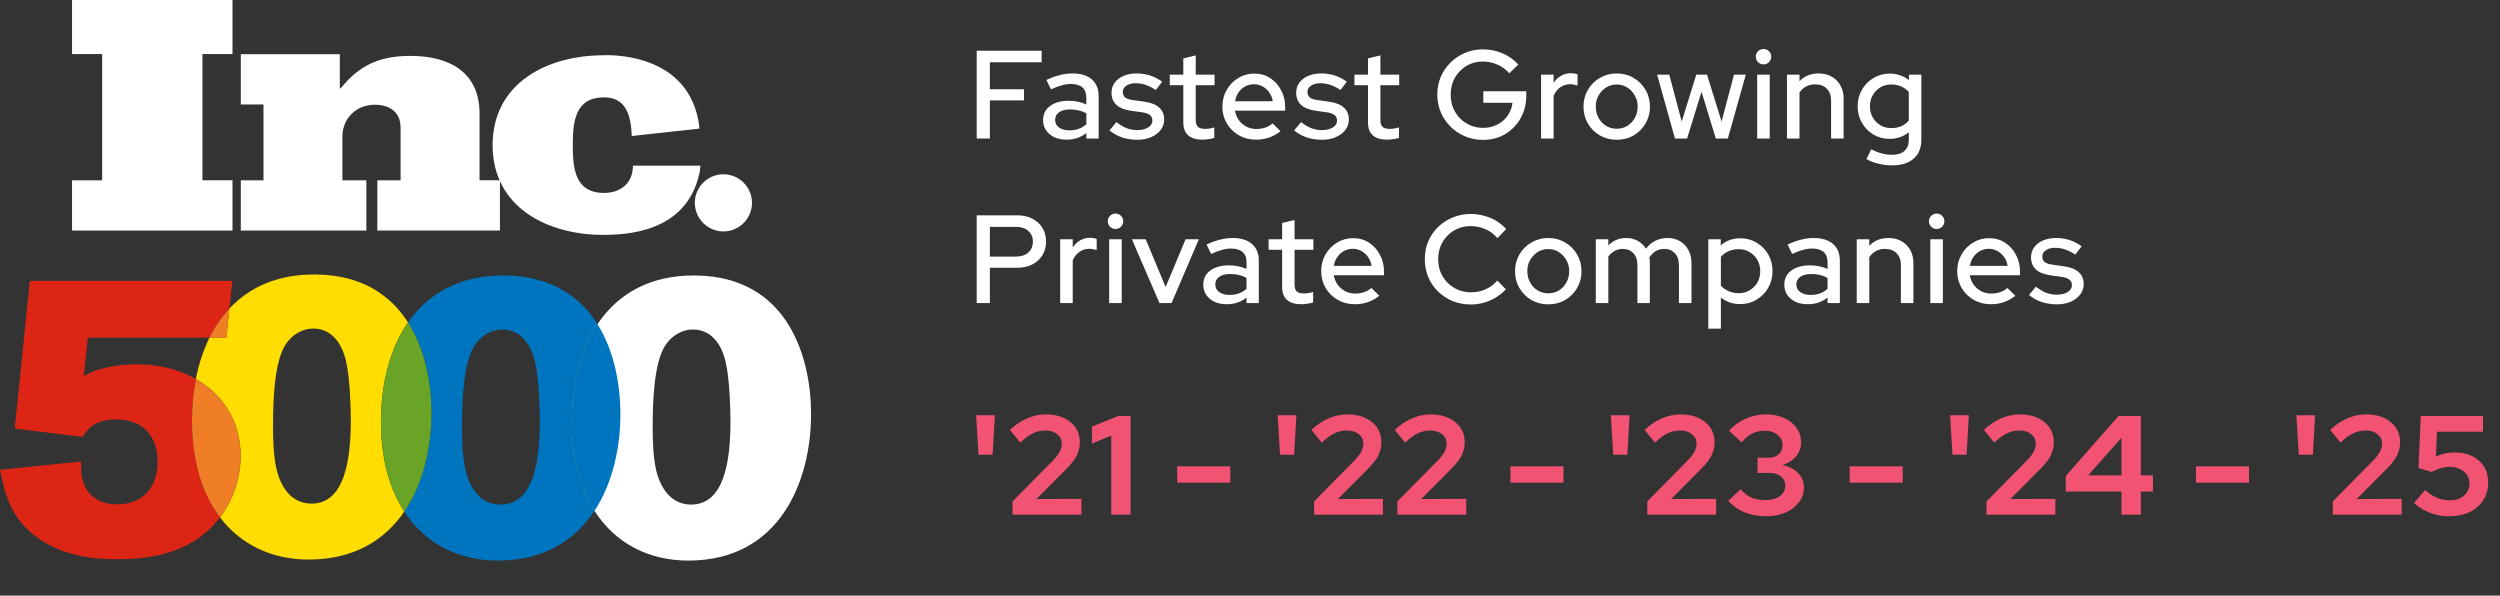
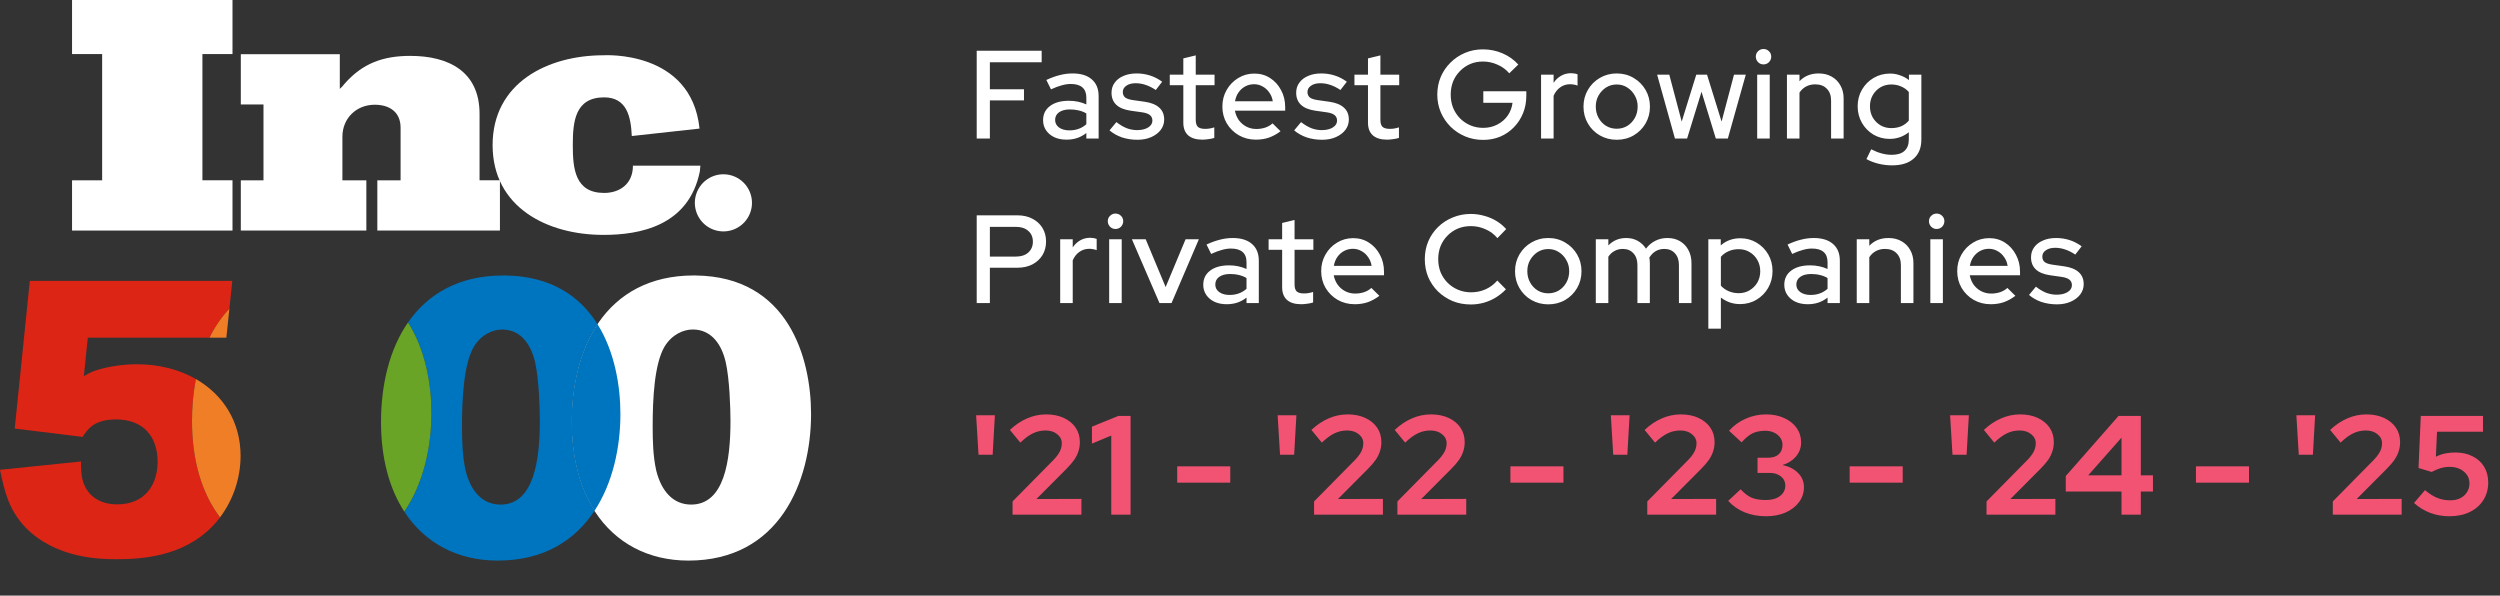
<svg xmlns="http://www.w3.org/2000/svg" width="319" height="76" viewBox="0 0 319 76" fill="none">
  <rect x="0" y="0" width="319" height="76" fill="#333333" stroke="none" />
  <path d="M88.525 35.149C82.913 35.149 78.922 37.485 76.394 41.14C74.046 44.52 72.943 49.024 72.943 53.847C72.943 58.52 74.023 62.376 75.912 65.275C78.549 69.324 82.761 71.531 87.841 71.531C99.438 71.531 103.491 61.496 103.491 52.835C103.491 45.686 100.599 35.305 88.799 35.153C88.705 35.153 88.622 35.153 88.525 35.153M88.191 64.384C85.912 64.384 84.394 62.709 83.733 60.028C83.327 58.202 83.281 56.275 83.281 54.404C83.281 50.962 83.481 46.453 84.799 44.222C85.756 42.653 87.23 42.043 88.396 42.043C90.827 42.043 92.095 44.015 92.597 46.195C93.099 48.375 93.209 52.174 93.209 53.743C93.209 58.709 92.449 64.384 88.191 64.384Z" fill="white" />
-   <path d="M52.062 41.142C49.856 37.686 46.201 35.1 40.356 35.024C35.498 34.956 31.842 36.623 29.27 39.372L28.879 43.082H26.731C25.919 44.757 25.335 46.532 24.994 48.361C28.487 50.365 30.704 53.838 30.704 58.174C30.691 61.002 29.77 63.75 28.077 66.015C30.727 69.512 34.696 71.398 39.394 71.398C45.208 71.398 49.123 68.881 51.584 65.282C49.69 62.376 48.611 58.526 48.611 53.845C48.611 49.02 49.719 44.52 52.058 41.144M39.749 64.262C37.469 64.262 35.948 62.586 35.291 59.904C34.885 58.08 34.839 56.158 34.839 54.282C34.839 50.837 35.037 46.331 36.353 44.1C37.318 42.527 38.786 41.921 39.952 41.921C42.383 41.921 43.648 43.897 44.153 46.075C44.659 48.254 44.763 52.052 44.763 53.621C44.763 58.591 44.007 64.262 39.749 64.262Z" fill="#FFDD00" />
  <path d="M64.067 42.046C62.901 42.046 61.436 42.656 60.471 44.225C59.152 46.453 58.952 50.96 58.952 54.408C58.952 56.283 59.005 58.205 59.408 60.03C60.067 62.718 61.586 64.387 63.869 64.387C68.122 64.387 68.883 58.716 68.883 53.746C68.883 52.177 68.779 48.378 68.274 46.2C67.768 44.021 66.507 42.046 64.067 42.046ZM63.51 71.531C58.436 71.531 54.222 69.331 51.59 65.283C54.039 61.697 55.047 57.032 55.047 52.711C55.047 49.101 54.316 44.67 52.063 41.145C54.6 37.491 58.585 35.152 64.2 35.152C64.29 35.152 64.376 35.152 64.473 35.152C70.373 35.226 74.044 37.859 76.242 41.364C74 44.721 72.943 49.127 72.943 53.841C72.943 58.468 74.003 62.29 75.855 65.179C73.401 68.905 69.443 71.531 63.51 71.531Z" fill="#0075BF" />
  <path d="M75.853 65.185C74 62.294 72.941 58.471 72.941 53.847C72.941 49.132 74.001 44.722 76.24 41.367C78.442 44.877 79.164 49.264 79.164 52.837C79.164 57.068 78.196 61.626 75.853 65.185Z" fill="#0075BF" />
  <path d="M52.063 41.142C49.722 44.52 48.619 49.02 48.619 53.847C48.619 58.524 49.697 62.375 51.587 65.28C54.04 61.693 55.048 57.029 55.048 52.706C55.048 49.099 54.312 44.667 52.063 41.142Z" fill="#6AA426" />
  <path d="M24.995 48.365C22.875 47.149 20.281 46.479 17.433 46.479C15.557 46.479 13.278 46.833 11.758 47.442C11.394 47.607 11.04 47.792 10.698 47.999L11.202 43.085H26.733C27.393 41.731 28.248 40.481 29.271 39.375L29.642 35.842H3.804L1.88 54.686L10.537 55.746C11.145 54.833 11.951 53.518 14.793 53.518C18.389 53.518 20.112 55.797 20.112 58.937C20.112 61.674 18.643 64.358 14.947 64.358C12.87 64.358 11.198 63.397 10.588 61.419C10.336 60.608 10.336 59.748 10.336 58.886L0 59.946C0.56 62.577 1.06 65.011 3.293 67.342C7.248 71.354 13.032 71.354 14.899 71.354C17.836 71.354 23.26 71.1 27.057 67.2C27.425 66.831 27.766 66.436 28.078 66.019C25.813 63.034 24.5 58.879 24.5 53.723C24.495 51.925 24.66 50.131 24.995 48.365Z" fill="#DD2515" />
  <path d="M28.883 43.085L29.271 39.375C28.248 40.48 27.393 41.73 26.734 43.085H28.883Z" fill="#F07E26" />
  <path d="M24.995 48.364C24.66 50.131 24.495 51.925 24.5 53.723C24.5 58.879 25.813 63.034 28.078 66.018C29.77 63.754 30.689 61.005 30.7 58.179C30.7 53.831 28.481 50.364 24.99 48.364" fill="#F07E26" />
  <path d="M9.193 29.419V23.009H13.034V6.899H9.193V0H29.667V6.899H25.828V23.004H29.667V29.419H9.193Z" fill="white" />
  <path d="M48.147 29.419V23.007H51.115V16.293C51.115 14.27 49.674 13.364 47.819 13.364C45.464 13.364 43.691 15.097 43.691 17.447V23.007H46.746V29.419H30.728V23.007H33.621V13.332H30.728V6.913H43.359V11.341C43.573 11.155 43.767 10.947 43.937 10.721C46.25 8.071 48.884 7.131 52.358 7.131C57.225 7.131 61.191 9.111 61.191 14.519V23H63.791V29.415L48.147 29.419Z" fill="white" />
  <path d="M89.257 16.407L80.616 17.357C80.508 14.958 80.017 12.423 77.091 12.423C73.38 12.423 73.089 15.518 73.089 18.491V18.552C73.089 21.523 73.377 24.619 77.091 24.619C79.043 24.619 80.762 23.502 80.762 21.136H81.045H89.37L89.299 21.878C87.877 28.877 81.563 29.972 77.01 29.972C69.872 29.983 62.856 26.477 62.856 18.509V18.527C62.856 10.562 69.875 7.053 77.013 7.053C77.013 7.053 88.207 6.327 89.26 16.403" fill="white" />
  <path d="M95.952 25.883C95.952 26.603 95.738 27.308 95.338 27.907C94.937 28.507 94.368 28.974 93.702 29.25C93.036 29.526 92.303 29.598 91.596 29.457C90.889 29.317 90.239 28.97 89.73 28.46C89.22 27.95 88.873 27.301 88.732 26.593C88.591 25.887 88.664 25.154 88.94 24.488C89.215 23.822 89.683 23.252 90.282 22.852C90.881 22.451 91.586 22.238 92.307 22.238C92.786 22.237 93.26 22.332 93.703 22.515C94.145 22.698 94.548 22.967 94.886 23.306C95.225 23.645 95.493 24.047 95.676 24.49C95.859 24.933 95.953 25.407 95.952 25.886" fill="white" />
  <path d="M124.628 17.675V6.475H132.916V7.947H126.308V11.387H130.66V12.811H126.308V17.675H124.628ZM136.09 17.819C135.504 17.819 134.986 17.718 134.538 17.515C134.09 17.302 133.738 17.008 133.482 16.635C133.226 16.262 133.098 15.829 133.098 15.339C133.098 14.571 133.392 13.968 133.978 13.531C134.565 13.083 135.37 12.859 136.394 12.859C137.194 12.859 137.936 13.014 138.618 13.323V12.459C138.618 11.872 138.448 11.435 138.106 11.147C137.776 10.859 137.285 10.715 136.634 10.715C136.261 10.715 135.872 10.774 135.466 10.891C135.061 10.998 134.608 11.168 134.106 11.403L133.514 10.203C134.133 9.915 134.709 9.707 135.242 9.579C135.776 9.44 136.314 9.371 136.858 9.371C137.914 9.371 138.73 9.621 139.306 10.123C139.893 10.624 140.186 11.339 140.186 12.267V17.675H138.618V16.971C138.256 17.259 137.866 17.472 137.45 17.611C137.034 17.75 136.581 17.819 136.09 17.819ZM134.634 15.307C134.634 15.701 134.8 16.021 135.13 16.267C135.472 16.512 135.914 16.635 136.458 16.635C136.885 16.635 137.274 16.571 137.626 16.443C137.989 16.315 138.32 16.117 138.618 15.851V14.475C138.309 14.293 137.984 14.165 137.642 14.091C137.312 14.005 136.938 13.963 136.522 13.963C135.936 13.963 135.472 14.085 135.13 14.331C134.8 14.566 134.634 14.891 134.634 15.307ZM145.142 17.835C144.438 17.835 143.777 17.733 143.158 17.531C142.55 17.317 142.022 17.019 141.574 16.635L142.454 15.579C142.87 15.909 143.297 16.166 143.734 16.347C144.182 16.517 144.636 16.603 145.094 16.603C145.67 16.603 146.14 16.491 146.502 16.267C146.865 16.043 147.046 15.749 147.046 15.387C147.046 15.088 146.94 14.854 146.726 14.683C146.513 14.512 146.182 14.395 145.734 14.331L144.262 14.123C143.452 14.005 142.844 13.755 142.438 13.371C142.033 12.987 141.83 12.475 141.83 11.835C141.83 11.344 141.964 10.918 142.23 10.555C142.497 10.181 142.87 9.893 143.35 9.691C143.83 9.477 144.39 9.371 145.03 9.371C145.617 9.371 146.182 9.456 146.726 9.627C147.27 9.797 147.793 10.064 148.294 10.427L147.478 11.483C147.03 11.184 146.593 10.966 146.166 10.827C145.75 10.688 145.329 10.619 144.902 10.619C144.412 10.619 144.017 10.726 143.718 10.939C143.42 11.142 143.27 11.408 143.27 11.739C143.27 12.037 143.372 12.272 143.574 12.443C143.788 12.603 144.134 12.715 144.614 12.779L146.086 12.987C146.897 13.104 147.51 13.355 147.926 13.739C148.342 14.112 148.55 14.619 148.55 15.259C148.55 15.749 148.401 16.192 148.102 16.587C147.804 16.971 147.398 17.275 146.886 17.499C146.374 17.723 145.793 17.835 145.142 17.835ZM153.424 17.819C152.635 17.819 152.032 17.637 151.616 17.275C151.2 16.901 150.992 16.363 150.992 15.659V10.875H149.264V9.531H150.992V7.451L152.576 7.067V9.531H154.976V10.875H152.576V15.291C152.576 15.707 152.667 16.006 152.848 16.187C153.04 16.358 153.35 16.443 153.776 16.443C154 16.443 154.198 16.427 154.368 16.395C154.55 16.363 154.742 16.315 154.944 16.251V17.595C154.731 17.669 154.48 17.723 154.192 17.755C153.915 17.797 153.659 17.819 153.424 17.819ZM160.246 17.819C159.446 17.819 158.721 17.632 158.07 17.259C157.43 16.886 156.918 16.379 156.534 15.739C156.161 15.099 155.974 14.384 155.974 13.595C155.974 12.816 156.156 12.112 156.518 11.483C156.881 10.843 157.372 10.336 157.99 9.963C158.609 9.579 159.297 9.387 160.054 9.387C160.812 9.387 161.484 9.579 162.07 9.963C162.657 10.336 163.121 10.848 163.462 11.499C163.814 12.139 163.99 12.864 163.99 13.675V14.123H157.574C157.66 14.571 157.825 14.971 158.07 15.323C158.326 15.675 158.646 15.952 159.03 16.155C159.425 16.358 159.852 16.459 160.31 16.459C160.705 16.459 161.084 16.4 161.446 16.283C161.82 16.155 162.129 15.973 162.374 15.739L163.398 16.747C162.918 17.11 162.422 17.381 161.91 17.563C161.409 17.733 160.854 17.819 160.246 17.819ZM157.59 12.923H162.406C162.342 12.496 162.193 12.123 161.958 11.803C161.734 11.472 161.452 11.216 161.11 11.035C160.78 10.843 160.417 10.747 160.022 10.747C159.617 10.747 159.244 10.838 158.902 11.019C158.561 11.2 158.273 11.456 158.038 11.787C157.814 12.107 157.665 12.486 157.59 12.923ZM168.705 17.835C168.001 17.835 167.34 17.733 166.721 17.531C166.113 17.317 165.585 17.019 165.137 16.635L166.017 15.579C166.433 15.909 166.86 16.166 167.297 16.347C167.745 16.517 168.198 16.603 168.657 16.603C169.233 16.603 169.702 16.491 170.065 16.267C170.428 16.043 170.609 15.749 170.609 15.387C170.609 15.088 170.502 14.854 170.289 14.683C170.076 14.512 169.745 14.395 169.297 14.331L167.825 14.123C167.014 14.005 166.406 13.755 166.001 13.371C165.596 12.987 165.393 12.475 165.393 11.835C165.393 11.344 165.526 10.918 165.793 10.555C166.06 10.181 166.433 9.893 166.913 9.691C167.393 9.477 167.953 9.371 168.593 9.371C169.18 9.371 169.745 9.456 170.289 9.627C170.833 9.797 171.356 10.064 171.857 10.427L171.041 11.483C170.593 11.184 170.156 10.966 169.729 10.827C169.313 10.688 168.892 10.619 168.465 10.619C167.974 10.619 167.58 10.726 167.281 10.939C166.982 11.142 166.833 11.408 166.833 11.739C166.833 12.037 166.934 12.272 167.137 12.443C167.35 12.603 167.697 12.715 168.177 12.779L169.649 12.987C170.46 13.104 171.073 13.355 171.489 13.739C171.905 14.112 172.113 14.619 172.113 15.259C172.113 15.749 171.964 16.192 171.665 16.587C171.366 16.971 170.961 17.275 170.449 17.499C169.937 17.723 169.356 17.835 168.705 17.835ZM176.987 17.819C176.197 17.819 175.595 17.637 175.179 17.275C174.763 16.901 174.555 16.363 174.555 15.659V10.875H172.827V9.531H174.555V7.451L176.139 7.067V9.531H178.539V10.875H176.139V15.291C176.139 15.707 176.229 16.006 176.411 16.187C176.603 16.358 176.912 16.443 177.339 16.443C177.563 16.443 177.76 16.427 177.931 16.395C178.112 16.363 178.304 16.315 178.507 16.251V17.595C178.293 17.669 178.043 17.723 177.755 17.755C177.477 17.797 177.221 17.819 176.987 17.819ZM189.254 17.851C188.433 17.851 187.665 17.701 186.95 17.403C186.246 17.104 185.628 16.694 185.094 16.171C184.561 15.637 184.145 15.024 183.846 14.331C183.548 13.627 183.398 12.875 183.398 12.075C183.398 11.275 183.542 10.528 183.83 9.835C184.129 9.131 184.545 8.517 185.078 7.995C185.612 7.461 186.23 7.045 186.934 6.747C187.638 6.448 188.401 6.299 189.222 6.299C190.108 6.299 190.945 6.469 191.734 6.811C192.524 7.152 193.19 7.627 193.734 8.235L192.582 9.355C192.177 8.875 191.676 8.507 191.078 8.251C190.492 7.984 189.873 7.851 189.222 7.851C188.636 7.851 188.092 7.957 187.59 8.171C187.1 8.384 186.668 8.683 186.294 9.067C185.921 9.44 185.628 9.883 185.414 10.395C185.212 10.907 185.11 11.467 185.11 12.075C185.11 12.672 185.212 13.232 185.414 13.755C185.628 14.267 185.921 14.715 186.294 15.099C186.678 15.483 187.121 15.781 187.622 15.995C188.124 16.208 188.668 16.315 189.254 16.315C189.916 16.315 190.513 16.176 191.046 15.899C191.59 15.621 192.033 15.243 192.374 14.763C192.716 14.272 192.924 13.723 192.998 13.115H189.27V11.643H194.758V12.219C194.758 13.019 194.62 13.76 194.342 14.443C194.065 15.126 193.676 15.723 193.174 16.235C192.684 16.747 192.102 17.147 191.43 17.435C190.758 17.712 190.033 17.851 189.254 17.851ZM196.639 17.675V9.531H198.239V10.571C198.495 10.187 198.81 9.888 199.183 9.675C199.567 9.451 199.999 9.339 200.479 9.339C200.81 9.349 201.082 9.397 201.295 9.483V10.923C201.146 10.859 200.991 10.816 200.831 10.795C200.671 10.763 200.511 10.747 200.351 10.747C199.882 10.747 199.466 10.875 199.103 11.131C198.741 11.376 198.453 11.739 198.239 12.219V17.675H196.639ZM206.293 17.835C205.503 17.835 204.783 17.648 204.133 17.275C203.493 16.901 202.986 16.395 202.613 15.755C202.239 15.115 202.053 14.4 202.053 13.611C202.053 12.822 202.239 12.107 202.613 11.467C202.986 10.827 203.493 10.32 204.133 9.947C204.783 9.563 205.503 9.371 206.293 9.371C207.093 9.371 207.813 9.563 208.453 9.947C209.093 10.32 209.599 10.827 209.973 11.467C210.346 12.107 210.533 12.822 210.533 13.611C210.533 14.4 210.346 15.115 209.973 15.755C209.599 16.395 209.093 16.901 208.453 17.275C207.813 17.648 207.093 17.835 206.293 17.835ZM206.293 16.427C206.794 16.427 207.247 16.304 207.653 16.059C208.058 15.803 208.378 15.461 208.613 15.035C208.847 14.608 208.965 14.128 208.965 13.595C208.965 13.072 208.842 12.603 208.597 12.187C208.362 11.76 208.042 11.419 207.637 11.163C207.242 10.907 206.794 10.779 206.293 10.779C205.791 10.779 205.338 10.907 204.933 11.163C204.538 11.419 204.218 11.76 203.973 12.187C203.738 12.603 203.621 13.072 203.621 13.595C203.621 14.128 203.738 14.608 203.973 15.035C204.207 15.461 204.527 15.803 204.933 16.059C205.338 16.304 205.791 16.427 206.293 16.427ZM213.722 17.675L211.45 9.531H213.002L214.586 15.515L216.442 9.531H217.818L219.674 15.515L221.258 9.531H222.762L220.474 17.675H218.938L217.114 11.707L215.274 17.675H213.722ZM224.217 17.675V9.531H225.817V17.675H224.217ZM225.017 8.219C224.751 8.219 224.521 8.123 224.329 7.931C224.137 7.728 224.041 7.493 224.041 7.227C224.041 6.949 224.137 6.72 224.329 6.539C224.521 6.347 224.751 6.251 225.017 6.251C225.295 6.251 225.529 6.347 225.721 6.539C225.913 6.72 226.009 6.949 226.009 7.227C226.009 7.493 225.913 7.728 225.721 7.931C225.529 8.123 225.295 8.219 225.017 8.219ZM228.014 17.675V9.531H229.614V10.363C230.244 9.701 231.06 9.371 232.062 9.371C232.692 9.371 233.241 9.504 233.71 9.771C234.19 10.037 234.564 10.411 234.83 10.891C235.108 11.371 235.246 11.925 235.246 12.555V17.675H233.646V12.827C233.646 12.187 233.465 11.685 233.102 11.323C232.75 10.95 232.254 10.763 231.614 10.763C231.188 10.763 230.804 10.854 230.462 11.035C230.121 11.216 229.838 11.477 229.614 11.819V17.675H228.014ZM241.437 21.099C240.84 21.099 240.258 21.029 239.693 20.891C239.128 20.752 238.616 20.555 238.157 20.299L238.765 19.051C239.245 19.296 239.693 19.472 240.109 19.579C240.536 19.696 240.962 19.755 241.389 19.755C242.104 19.755 242.642 19.59 243.005 19.259C243.378 18.928 243.565 18.443 243.565 17.803V16.875C242.85 17.44 242.034 17.723 241.117 17.723C240.37 17.723 239.682 17.541 239.053 17.179C238.434 16.805 237.944 16.304 237.581 15.675C237.218 15.035 237.037 14.331 237.037 13.563C237.037 12.784 237.218 12.08 237.581 11.451C237.954 10.811 238.45 10.309 239.069 9.947C239.698 9.573 240.402 9.387 241.181 9.387C241.618 9.387 242.04 9.461 242.445 9.611C242.861 9.749 243.24 9.952 243.581 10.219V9.531H245.165V17.803C245.165 18.859 244.84 19.669 244.189 20.235C243.549 20.811 242.632 21.099 241.437 21.099ZM241.325 16.347C241.794 16.347 242.221 16.267 242.605 16.107C242.989 15.936 243.309 15.696 243.565 15.387V11.739C243.309 11.44 242.984 11.206 242.589 11.035C242.205 10.864 241.784 10.779 241.325 10.779C240.813 10.779 240.349 10.902 239.933 11.147C239.528 11.392 239.202 11.728 238.957 12.155C238.722 12.571 238.605 13.04 238.605 13.563C238.605 14.085 238.722 14.56 238.957 14.987C239.202 15.403 239.528 15.733 239.933 15.979C240.349 16.224 240.813 16.347 241.325 16.347ZM124.628 38.675V27.475H129.812C130.548 27.475 131.188 27.619 131.732 27.907C132.276 28.184 132.703 28.573 133.012 29.075C133.322 29.576 133.476 30.157 133.476 30.819C133.476 31.48 133.322 32.062 133.012 32.563C132.703 33.064 132.271 33.459 131.716 33.747C131.172 34.024 130.538 34.163 129.812 34.163H126.308V38.675H124.628ZM126.308 32.739H129.636C130.298 32.739 130.82 32.568 131.204 32.227C131.599 31.875 131.796 31.411 131.796 30.835C131.796 30.259 131.599 29.8 131.204 29.459C130.82 29.117 130.298 28.947 129.636 28.947H126.308V32.739ZM135.28 38.675V30.531H136.88V31.571C137.136 31.187 137.451 30.888 137.824 30.675C138.208 30.451 138.64 30.339 139.12 30.339C139.451 30.349 139.723 30.398 139.936 30.483V31.923C139.787 31.859 139.632 31.816 139.472 31.795C139.312 31.763 139.152 31.747 138.992 31.747C138.523 31.747 138.107 31.875 137.744 32.131C137.381 32.376 137.093 32.739 136.88 33.219V38.675H135.28ZM141.53 38.675V30.531H143.13V38.675H141.53ZM142.33 29.219C142.063 29.219 141.834 29.123 141.642 28.931C141.45 28.728 141.354 28.494 141.354 28.227C141.354 27.95 141.45 27.72 141.642 27.539C141.834 27.347 142.063 27.251 142.33 27.251C142.607 27.251 142.842 27.347 143.034 27.539C143.226 27.72 143.322 27.95 143.322 28.227C143.322 28.494 143.226 28.728 143.034 28.931C142.842 29.123 142.607 29.219 142.33 29.219ZM147.951 38.675L144.431 30.531H146.191L148.735 36.627L151.279 30.531H152.975L149.487 38.675H147.951ZM156.528 38.819C155.941 38.819 155.424 38.718 154.976 38.515C154.528 38.301 154.176 38.008 153.92 37.635C153.664 37.261 153.536 36.83 153.536 36.339C153.536 35.571 153.829 34.968 154.416 34.531C155.002 34.083 155.808 33.859 156.832 33.859C157.632 33.859 158.373 34.014 159.056 34.323V33.459C159.056 32.872 158.885 32.435 158.544 32.147C158.213 31.859 157.722 31.715 157.072 31.715C156.698 31.715 156.309 31.773 155.904 31.891C155.498 31.997 155.045 32.168 154.544 32.403L153.952 31.203C154.57 30.915 155.146 30.707 155.68 30.579C156.213 30.44 156.752 30.371 157.296 30.371C158.352 30.371 159.168 30.622 159.744 31.123C160.33 31.624 160.624 32.339 160.624 33.267V38.675H159.056V37.971C158.693 38.259 158.304 38.472 157.888 38.611C157.472 38.749 157.018 38.819 156.528 38.819ZM155.072 36.307C155.072 36.702 155.237 37.022 155.568 37.267C155.909 37.512 156.352 37.635 156.896 37.635C157.322 37.635 157.712 37.571 158.064 37.443C158.426 37.315 158.757 37.117 159.056 36.851V35.475C158.746 35.294 158.421 35.166 158.08 35.091C157.749 35.005 157.376 34.963 156.96 34.963C156.373 34.963 155.909 35.086 155.568 35.331C155.237 35.566 155.072 35.891 155.072 36.307ZM166.034 38.819C165.244 38.819 164.642 38.638 164.226 38.275C163.81 37.901 163.602 37.363 163.602 36.659V31.875H161.874V30.531H163.602V28.451L165.186 28.067V30.531H167.586V31.875H165.186V36.291C165.186 36.707 165.276 37.005 165.458 37.187C165.65 37.358 165.959 37.443 166.386 37.443C166.61 37.443 166.807 37.427 166.978 37.395C167.159 37.363 167.351 37.315 167.554 37.251V38.595C167.34 38.669 167.09 38.723 166.802 38.755C166.524 38.797 166.268 38.819 166.034 38.819ZM172.856 38.819C172.056 38.819 171.33 38.632 170.68 38.259C170.04 37.886 169.528 37.379 169.144 36.739C168.77 36.099 168.584 35.384 168.584 34.595C168.584 33.816 168.765 33.112 169.128 32.483C169.49 31.843 169.981 31.336 170.6 30.963C171.218 30.579 171.906 30.387 172.664 30.387C173.421 30.387 174.093 30.579 174.68 30.963C175.266 31.336 175.73 31.848 176.072 32.499C176.424 33.139 176.6 33.864 176.6 34.675V35.123H170.184C170.269 35.571 170.434 35.971 170.68 36.323C170.936 36.675 171.256 36.952 171.64 37.155C172.034 37.358 172.461 37.459 172.92 37.459C173.314 37.459 173.693 37.4 174.056 37.283C174.429 37.155 174.738 36.974 174.984 36.739L176.008 37.747C175.528 38.109 175.032 38.382 174.52 38.563C174.018 38.733 173.464 38.819 172.856 38.819ZM170.2 33.923H175.016C174.952 33.496 174.802 33.123 174.568 32.803C174.344 32.472 174.061 32.216 173.72 32.035C173.389 31.843 173.026 31.747 172.632 31.747C172.226 31.747 171.853 31.837 171.512 32.019C171.17 32.2 170.882 32.456 170.648 32.787C170.424 33.107 170.274 33.486 170.2 33.923ZM187.676 38.851C186.844 38.851 186.071 38.707 185.356 38.419C184.652 38.12 184.028 37.709 183.484 37.187C182.951 36.654 182.535 36.04 182.236 35.347C181.948 34.643 181.804 33.886 181.804 33.075C181.804 32.264 181.948 31.512 182.236 30.819C182.535 30.115 182.951 29.502 183.484 28.979C184.028 28.445 184.658 28.035 185.372 27.747C186.087 27.448 186.855 27.299 187.676 27.299C188.263 27.299 188.834 27.379 189.388 27.539C189.954 27.688 190.471 27.907 190.94 28.195C191.42 28.483 191.836 28.829 192.188 29.235L191.068 30.387C190.652 29.886 190.146 29.507 189.548 29.251C188.951 28.984 188.327 28.851 187.676 28.851C187.079 28.851 186.524 28.957 186.012 29.171C185.511 29.384 185.074 29.683 184.7 30.067C184.327 30.44 184.034 30.883 183.82 31.395C183.618 31.907 183.516 32.467 183.516 33.075C183.516 33.672 183.618 34.227 183.82 34.739C184.034 35.251 184.332 35.699 184.716 36.083C185.1 36.467 185.548 36.766 186.06 36.979C186.572 37.192 187.127 37.299 187.724 37.299C188.375 37.299 188.988 37.171 189.564 36.915C190.151 36.648 190.647 36.275 191.052 35.795L192.156 36.915C191.783 37.309 191.356 37.656 190.876 37.955C190.407 38.243 189.895 38.467 189.34 38.627C188.796 38.776 188.242 38.851 187.676 38.851ZM197.558 38.835C196.769 38.835 196.049 38.648 195.398 38.275C194.758 37.901 194.252 37.395 193.878 36.755C193.505 36.115 193.318 35.4 193.318 34.611C193.318 33.822 193.505 33.107 193.878 32.467C194.252 31.827 194.758 31.32 195.398 30.947C196.049 30.563 196.769 30.371 197.558 30.371C198.358 30.371 199.078 30.563 199.718 30.947C200.358 31.32 200.865 31.827 201.238 32.467C201.612 33.107 201.798 33.822 201.798 34.611C201.798 35.4 201.612 36.115 201.238 36.755C200.865 37.395 200.358 37.901 199.718 38.275C199.078 38.648 198.358 38.835 197.558 38.835ZM197.558 37.427C198.06 37.427 198.513 37.304 198.918 37.059C199.324 36.803 199.644 36.462 199.878 36.035C200.113 35.608 200.23 35.128 200.23 34.595C200.23 34.072 200.108 33.603 199.862 33.187C199.628 32.76 199.308 32.419 198.902 32.163C198.508 31.907 198.06 31.779 197.558 31.779C197.057 31.779 196.604 31.907 196.198 32.163C195.804 32.419 195.484 32.76 195.238 33.187C195.004 33.603 194.886 34.072 194.886 34.595C194.886 35.128 195.004 35.608 195.238 36.035C195.473 36.462 195.793 36.803 196.198 37.059C196.604 37.304 197.057 37.427 197.558 37.427ZM203.624 38.675V30.531H205.224V31.315C205.832 30.686 206.594 30.371 207.512 30.371C208.066 30.371 208.557 30.494 208.984 30.739C209.421 30.984 209.768 31.315 210.024 31.731C210.365 31.283 210.765 30.947 211.224 30.723C211.682 30.488 212.2 30.371 212.776 30.371C213.384 30.371 213.912 30.504 214.36 30.771C214.818 31.038 215.176 31.411 215.432 31.891C215.698 32.371 215.832 32.925 215.832 33.555V38.675H214.232V33.827C214.232 33.187 214.061 32.685 213.72 32.323C213.389 31.95 212.936 31.763 212.36 31.763C211.965 31.763 211.608 31.854 211.288 32.035C210.968 32.216 210.69 32.493 210.456 32.867C210.477 32.974 210.493 33.086 210.504 33.203C210.514 33.32 210.52 33.438 210.52 33.555V38.675H208.936V33.827C208.936 33.187 208.765 32.685 208.424 32.323C208.093 31.95 207.64 31.763 207.064 31.763C206.68 31.763 206.333 31.848 206.024 32.019C205.714 32.179 205.448 32.424 205.224 32.755V38.675H203.624ZM217.983 41.939V30.531H219.567V31.315C220.25 30.707 221.082 30.403 222.063 30.403C222.831 30.403 223.524 30.59 224.143 30.963C224.772 31.336 225.268 31.837 225.631 32.467C225.994 33.096 226.175 33.806 226.175 34.595C226.175 35.384 225.988 36.099 225.615 36.739C225.252 37.368 224.756 37.87 224.127 38.243C223.508 38.616 222.81 38.803 222.031 38.803C221.583 38.803 221.151 38.733 220.735 38.595C220.319 38.446 219.935 38.237 219.583 37.971V41.939H217.983ZM221.855 37.411C222.378 37.411 222.842 37.288 223.247 37.043C223.663 36.797 223.994 36.467 224.239 36.051C224.484 35.624 224.607 35.144 224.607 34.611C224.607 34.078 224.484 33.597 224.239 33.171C223.994 32.744 223.663 32.408 223.247 32.163C222.842 31.918 222.378 31.795 221.855 31.795C221.396 31.795 220.97 31.88 220.575 32.051C220.18 32.221 219.85 32.462 219.583 32.771V36.451C219.85 36.749 220.18 36.984 220.575 37.155C220.98 37.325 221.407 37.411 221.855 37.411ZM230.668 38.819C230.082 38.819 229.564 38.718 229.116 38.515C228.668 38.301 228.316 38.008 228.06 37.635C227.804 37.261 227.676 36.83 227.676 36.339C227.676 35.571 227.97 34.968 228.556 34.531C229.143 34.083 229.948 33.859 230.972 33.859C231.772 33.859 232.514 34.014 233.196 34.323V33.459C233.196 32.872 233.026 32.435 232.684 32.147C232.354 31.859 231.863 31.715 231.212 31.715C230.839 31.715 230.45 31.773 230.044 31.891C229.639 31.997 229.186 32.168 228.684 32.403L228.092 31.203C228.711 30.915 229.287 30.707 229.82 30.579C230.354 30.44 230.892 30.371 231.436 30.371C232.492 30.371 233.308 30.622 233.884 31.123C234.471 31.624 234.764 32.339 234.764 33.267V38.675H233.196V37.971C232.834 38.259 232.444 38.472 232.028 38.611C231.612 38.749 231.159 38.819 230.668 38.819ZM229.212 36.307C229.212 36.702 229.378 37.022 229.708 37.267C230.05 37.512 230.492 37.635 231.036 37.635C231.463 37.635 231.852 37.571 232.204 37.443C232.567 37.315 232.898 37.117 233.196 36.851V35.475C232.887 35.294 232.562 35.166 232.22 35.091C231.89 35.005 231.516 34.963 231.1 34.963C230.514 34.963 230.05 35.086 229.708 35.331C229.378 35.566 229.212 35.891 229.212 36.307ZM236.921 38.675V30.531H238.521V31.363C239.15 30.701 239.966 30.371 240.969 30.371C241.598 30.371 242.147 30.504 242.617 30.771C243.097 31.038 243.47 31.411 243.737 31.891C244.014 32.371 244.153 32.925 244.153 33.555V38.675H242.553V33.827C242.553 33.187 242.371 32.685 242.009 32.323C241.657 31.95 241.161 31.763 240.521 31.763C240.094 31.763 239.71 31.854 239.369 32.035C239.027 32.216 238.745 32.477 238.521 32.819V38.675H236.921ZM246.311 38.675V30.531H247.911V38.675H246.311ZM247.111 29.219C246.845 29.219 246.615 29.123 246.423 28.931C246.231 28.728 246.135 28.494 246.135 28.227C246.135 27.95 246.231 27.72 246.423 27.539C246.615 27.347 246.845 27.251 247.111 27.251C247.389 27.251 247.623 27.347 247.815 27.539C248.007 27.72 248.103 27.95 248.103 28.227C248.103 28.494 248.007 28.728 247.815 28.931C247.623 29.123 247.389 29.219 247.111 29.219ZM254.012 38.819C253.212 38.819 252.487 38.632 251.836 38.259C251.196 37.886 250.684 37.379 250.3 36.739C249.927 36.099 249.74 35.384 249.74 34.595C249.74 33.816 249.921 33.112 250.284 32.483C250.647 31.843 251.137 31.336 251.756 30.963C252.375 30.579 253.063 30.387 253.82 30.387C254.577 30.387 255.249 30.579 255.836 30.963C256.423 31.336 256.887 31.848 257.228 32.499C257.58 33.139 257.756 33.864 257.756 34.675V35.123H251.34C251.425 35.571 251.591 35.971 251.836 36.323C252.092 36.675 252.412 36.952 252.796 37.155C253.191 37.358 253.617 37.459 254.076 37.459C254.471 37.459 254.849 37.4 255.212 37.283C255.585 37.155 255.895 36.974 256.14 36.739L257.164 37.747C256.684 38.109 256.188 38.382 255.676 38.563C255.175 38.733 254.62 38.819 254.012 38.819ZM251.356 33.923H256.172C256.108 33.496 255.959 33.123 255.724 32.803C255.5 32.472 255.217 32.216 254.876 32.035C254.545 31.843 254.183 31.747 253.788 31.747C253.383 31.747 253.009 31.837 252.668 32.019C252.327 32.2 252.039 32.456 251.804 32.787C251.58 33.107 251.431 33.486 251.356 33.923ZM262.471 38.835C261.767 38.835 261.105 38.733 260.487 38.531C259.879 38.318 259.351 38.019 258.903 37.635L259.783 36.579C260.199 36.91 260.625 37.166 261.063 37.347C261.511 37.517 261.964 37.603 262.423 37.603C262.999 37.603 263.468 37.491 263.831 37.267C264.193 37.043 264.375 36.749 264.375 36.387C264.375 36.088 264.268 35.853 264.055 35.683C263.841 35.512 263.511 35.395 263.063 35.331L261.591 35.123C260.78 35.005 260.172 34.755 259.767 34.371C259.361 33.987 259.159 33.475 259.159 32.835C259.159 32.344 259.292 31.918 259.559 31.555C259.825 31.181 260.199 30.893 260.679 30.691C261.159 30.477 261.719 30.371 262.359 30.371C262.945 30.371 263.511 30.456 264.055 30.627C264.599 30.797 265.121 31.064 265.623 31.427L264.807 32.483C264.359 32.184 263.921 31.965 263.495 31.827C263.079 31.688 262.657 31.619 262.231 31.619C261.74 31.619 261.345 31.726 261.047 31.939C260.748 32.142 260.599 32.408 260.599 32.739C260.599 33.038 260.7 33.272 260.903 33.443C261.116 33.603 261.463 33.715 261.943 33.779L263.415 33.987C264.225 34.104 264.839 34.355 265.255 34.739C265.671 35.112 265.879 35.619 265.879 36.259C265.879 36.749 265.729 37.192 265.431 37.587C265.132 37.971 264.727 38.275 264.215 38.499C263.703 38.723 263.121 38.835 262.471 38.835Z" fill="white" />
  <path d="M124.86 58.025L124.554 52.985H126.948L126.66 58.025H124.86ZM129.204 65.675V63.983L134.46 58.655C134.712 58.391 134.91 58.145 135.054 57.917C135.21 57.689 135.318 57.467 135.378 57.251C135.45 57.023 135.486 56.795 135.486 56.567C135.486 56.099 135.288 55.709 134.892 55.397C134.508 55.085 134.016 54.929 133.416 54.929C132.84 54.929 132.306 55.049 131.814 55.289C131.322 55.517 130.782 55.913 130.194 56.477L128.862 54.857C129.57 54.197 130.308 53.705 131.076 53.381C131.844 53.045 132.648 52.877 133.488 52.877C134.34 52.877 135.09 53.027 135.738 53.327C136.386 53.627 136.89 54.041 137.25 54.569C137.61 55.097 137.79 55.715 137.79 56.423C137.79 56.831 137.73 57.215 137.61 57.575C137.502 57.935 137.322 58.301 137.07 58.673C136.818 59.033 136.482 59.423 136.062 59.843L132.246 63.677L137.988 63.659V65.675H129.204ZM141.797 65.675V55.577L139.331 56.603V54.443L142.697 53.075H144.263V65.675H141.797ZM150.213 61.589V59.501H156.981V61.589H150.213ZM163.333 58.025L163.027 52.985H165.421L165.133 58.025H163.333ZM167.677 65.675V63.983L172.933 58.655C173.185 58.391 173.383 58.145 173.527 57.917C173.683 57.689 173.791 57.467 173.851 57.251C173.923 57.023 173.959 56.795 173.959 56.567C173.959 56.099 173.761 55.709 173.365 55.397C172.981 55.085 172.489 54.929 171.889 54.929C171.313 54.929 170.779 55.049 170.287 55.289C169.795 55.517 169.255 55.913 168.667 56.477L167.335 54.857C168.043 54.197 168.781 53.705 169.549 53.381C170.317 53.045 171.121 52.877 171.961 52.877C172.813 52.877 173.563 53.027 174.211 53.327C174.859 53.627 175.363 54.041 175.723 54.569C176.083 55.097 176.263 55.715 176.263 56.423C176.263 56.831 176.203 57.215 176.083 57.575C175.975 57.935 175.795 58.301 175.543 58.673C175.291 59.033 174.955 59.423 174.535 59.843L170.719 63.677L176.461 63.659V65.675H167.677ZM178.308 65.675V63.983L183.564 58.655C183.816 58.391 184.014 58.145 184.158 57.917C184.314 57.689 184.422 57.467 184.482 57.251C184.554 57.023 184.59 56.795 184.59 56.567C184.59 56.099 184.392 55.709 183.996 55.397C183.612 55.085 183.12 54.929 182.52 54.929C181.944 54.929 181.41 55.049 180.918 55.289C180.426 55.517 179.886 55.913 179.298 56.477L177.966 54.857C178.674 54.197 179.412 53.705 180.18 53.381C180.948 53.045 181.752 52.877 182.592 52.877C183.444 52.877 184.194 53.027 184.842 53.327C185.49 53.627 185.994 54.041 186.354 54.569C186.714 55.097 186.894 55.715 186.894 56.423C186.894 56.831 186.834 57.215 186.714 57.575C186.606 57.935 186.426 58.301 186.174 58.673C185.922 59.033 185.586 59.423 185.166 59.843L181.35 63.677L187.092 63.659V65.675H178.308ZM192.728 61.589V59.501H199.496V61.589H192.728ZM205.848 58.025L205.542 52.985H207.936L207.648 58.025H205.848ZM210.193 65.675V63.983L215.449 58.655C215.701 58.391 215.899 58.145 216.043 57.917C216.199 57.689 216.307 57.467 216.367 57.251C216.439 57.023 216.475 56.795 216.475 56.567C216.475 56.099 216.277 55.709 215.881 55.397C215.497 55.085 215.005 54.929 214.405 54.929C213.829 54.929 213.295 55.049 212.803 55.289C212.311 55.517 211.771 55.913 211.183 56.477L209.851 54.857C210.559 54.197 211.297 53.705 212.065 53.381C212.833 53.045 213.637 52.877 214.477 52.877C215.329 52.877 216.079 53.027 216.727 53.327C217.375 53.627 217.879 54.041 218.239 54.569C218.599 55.097 218.779 55.715 218.779 56.423C218.779 56.831 218.719 57.215 218.599 57.575C218.491 57.935 218.311 58.301 218.059 58.673C217.807 59.033 217.471 59.423 217.051 59.843L213.235 63.677L218.977 63.659V65.675H210.193ZM225.323 65.873C224.351 65.873 223.445 65.705 222.605 65.369C221.777 65.021 221.081 64.535 220.517 63.911L222.101 62.435C222.581 62.951 223.055 63.311 223.523 63.515C224.003 63.707 224.591 63.803 225.287 63.803C225.791 63.803 226.229 63.731 226.601 63.587C226.985 63.431 227.279 63.215 227.483 62.939C227.699 62.663 227.807 62.345 227.807 61.985C227.807 61.649 227.723 61.361 227.555 61.121C227.387 60.881 227.159 60.695 226.871 60.563C226.583 60.419 226.241 60.347 225.845 60.347H224.261V58.403H225.629C226.193 58.403 226.637 58.259 226.961 57.971C227.285 57.671 227.447 57.263 227.447 56.747C227.447 56.411 227.351 56.111 227.159 55.847C226.967 55.571 226.703 55.355 226.367 55.199C226.043 55.043 225.671 54.965 225.251 54.965C224.627 54.965 224.087 55.073 223.631 55.289C223.187 55.505 222.719 55.889 222.227 56.441L220.625 54.965C221.213 54.305 221.915 53.795 222.731 53.435C223.559 53.063 224.429 52.877 225.341 52.877C226.217 52.877 226.991 53.033 227.663 53.345C228.335 53.645 228.863 54.065 229.247 54.605C229.631 55.145 229.823 55.763 229.823 56.459C229.823 57.131 229.601 57.731 229.157 58.259C228.713 58.775 228.137 59.135 227.429 59.339C228.269 59.507 228.935 59.843 229.427 60.347C229.931 60.851 230.183 61.457 230.183 62.165C230.183 62.873 229.973 63.509 229.553 64.073C229.133 64.637 228.557 65.081 227.825 65.405C227.105 65.717 226.271 65.873 225.323 65.873ZM236.017 61.589V59.501H242.785V61.589H236.017ZM249.138 58.025L248.832 52.985H251.226L250.938 58.025H249.138ZM253.482 65.675V63.983L258.738 58.655C258.99 58.391 259.188 58.145 259.332 57.917C259.488 57.689 259.596 57.467 259.656 57.251C259.728 57.023 259.764 56.795 259.764 56.567C259.764 56.099 259.566 55.709 259.17 55.397C258.786 55.085 258.294 54.929 257.694 54.929C257.118 54.929 256.584 55.049 256.092 55.289C255.6 55.517 255.06 55.913 254.472 56.477L253.14 54.857C253.848 54.197 254.586 53.705 255.354 53.381C256.122 53.045 256.926 52.877 257.766 52.877C258.618 52.877 259.368 53.027 260.016 53.327C260.664 53.627 261.168 54.041 261.528 54.569C261.888 55.097 262.068 55.715 262.068 56.423C262.068 56.831 262.008 57.215 261.888 57.575C261.78 57.935 261.6 58.301 261.348 58.673C261.096 59.033 260.76 59.423 260.34 59.843L256.524 63.677L262.266 63.659V65.675H253.482ZM270.703 65.675V62.723H263.593V60.743L270.325 53.075H273.169V60.653H274.717V62.723H273.169V65.675H270.703ZM266.455 60.653H270.703V55.847L266.455 60.653ZM280.203 61.589V59.501H286.971V61.589H280.203ZM293.323 58.025L293.017 52.985H295.411L295.123 58.025H293.323ZM297.667 65.675V63.983L302.923 58.655C303.175 58.391 303.373 58.145 303.517 57.917C303.673 57.689 303.781 57.467 303.841 57.251C303.913 57.023 303.949 56.795 303.949 56.567C303.949 56.099 303.751 55.709 303.355 55.397C302.971 55.085 302.479 54.929 301.879 54.929C301.303 54.929 300.769 55.049 300.277 55.289C299.785 55.517 299.245 55.913 298.657 56.477L297.325 54.857C298.033 54.197 298.771 53.705 299.539 53.381C300.307 53.045 301.111 52.877 301.951 52.877C302.803 52.877 303.553 53.027 304.201 53.327C304.849 53.627 305.353 54.041 305.713 54.569C306.073 55.097 306.253 55.715 306.253 56.423C306.253 56.831 306.193 57.215 306.073 57.575C305.965 57.935 305.785 58.301 305.533 58.673C305.281 59.033 304.945 59.423 304.525 59.843L300.709 63.677L306.451 63.659V65.675H297.667ZM312.546 65.873C310.806 65.873 309.3 65.309 308.028 64.181L309.432 62.543C309.972 62.999 310.494 63.329 310.998 63.533C311.502 63.737 312.054 63.839 312.654 63.839C313.146 63.839 313.572 63.749 313.932 63.569C314.292 63.389 314.574 63.137 314.778 62.813C314.994 62.489 315.102 62.111 315.102 61.679C315.102 61.067 314.862 60.563 314.382 60.167C313.914 59.771 313.302 59.573 312.546 59.573C312.174 59.573 311.802 59.627 311.43 59.735C311.058 59.843 310.674 60.005 310.278 60.221L308.604 59.717L308.892 53.075H316.83V55.091H310.962L310.818 58.277C311.262 58.061 311.682 57.917 312.078 57.845C312.486 57.773 312.888 57.737 313.284 57.737C314.136 57.737 314.874 57.899 315.498 58.223C316.134 58.535 316.626 58.979 316.974 59.555C317.322 60.131 317.496 60.803 317.496 61.571C317.496 62.423 317.286 63.173 316.866 63.821C316.458 64.469 315.882 64.973 315.138 65.333C314.394 65.693 313.53 65.873 312.546 65.873Z" fill="#F25373" />
</svg>